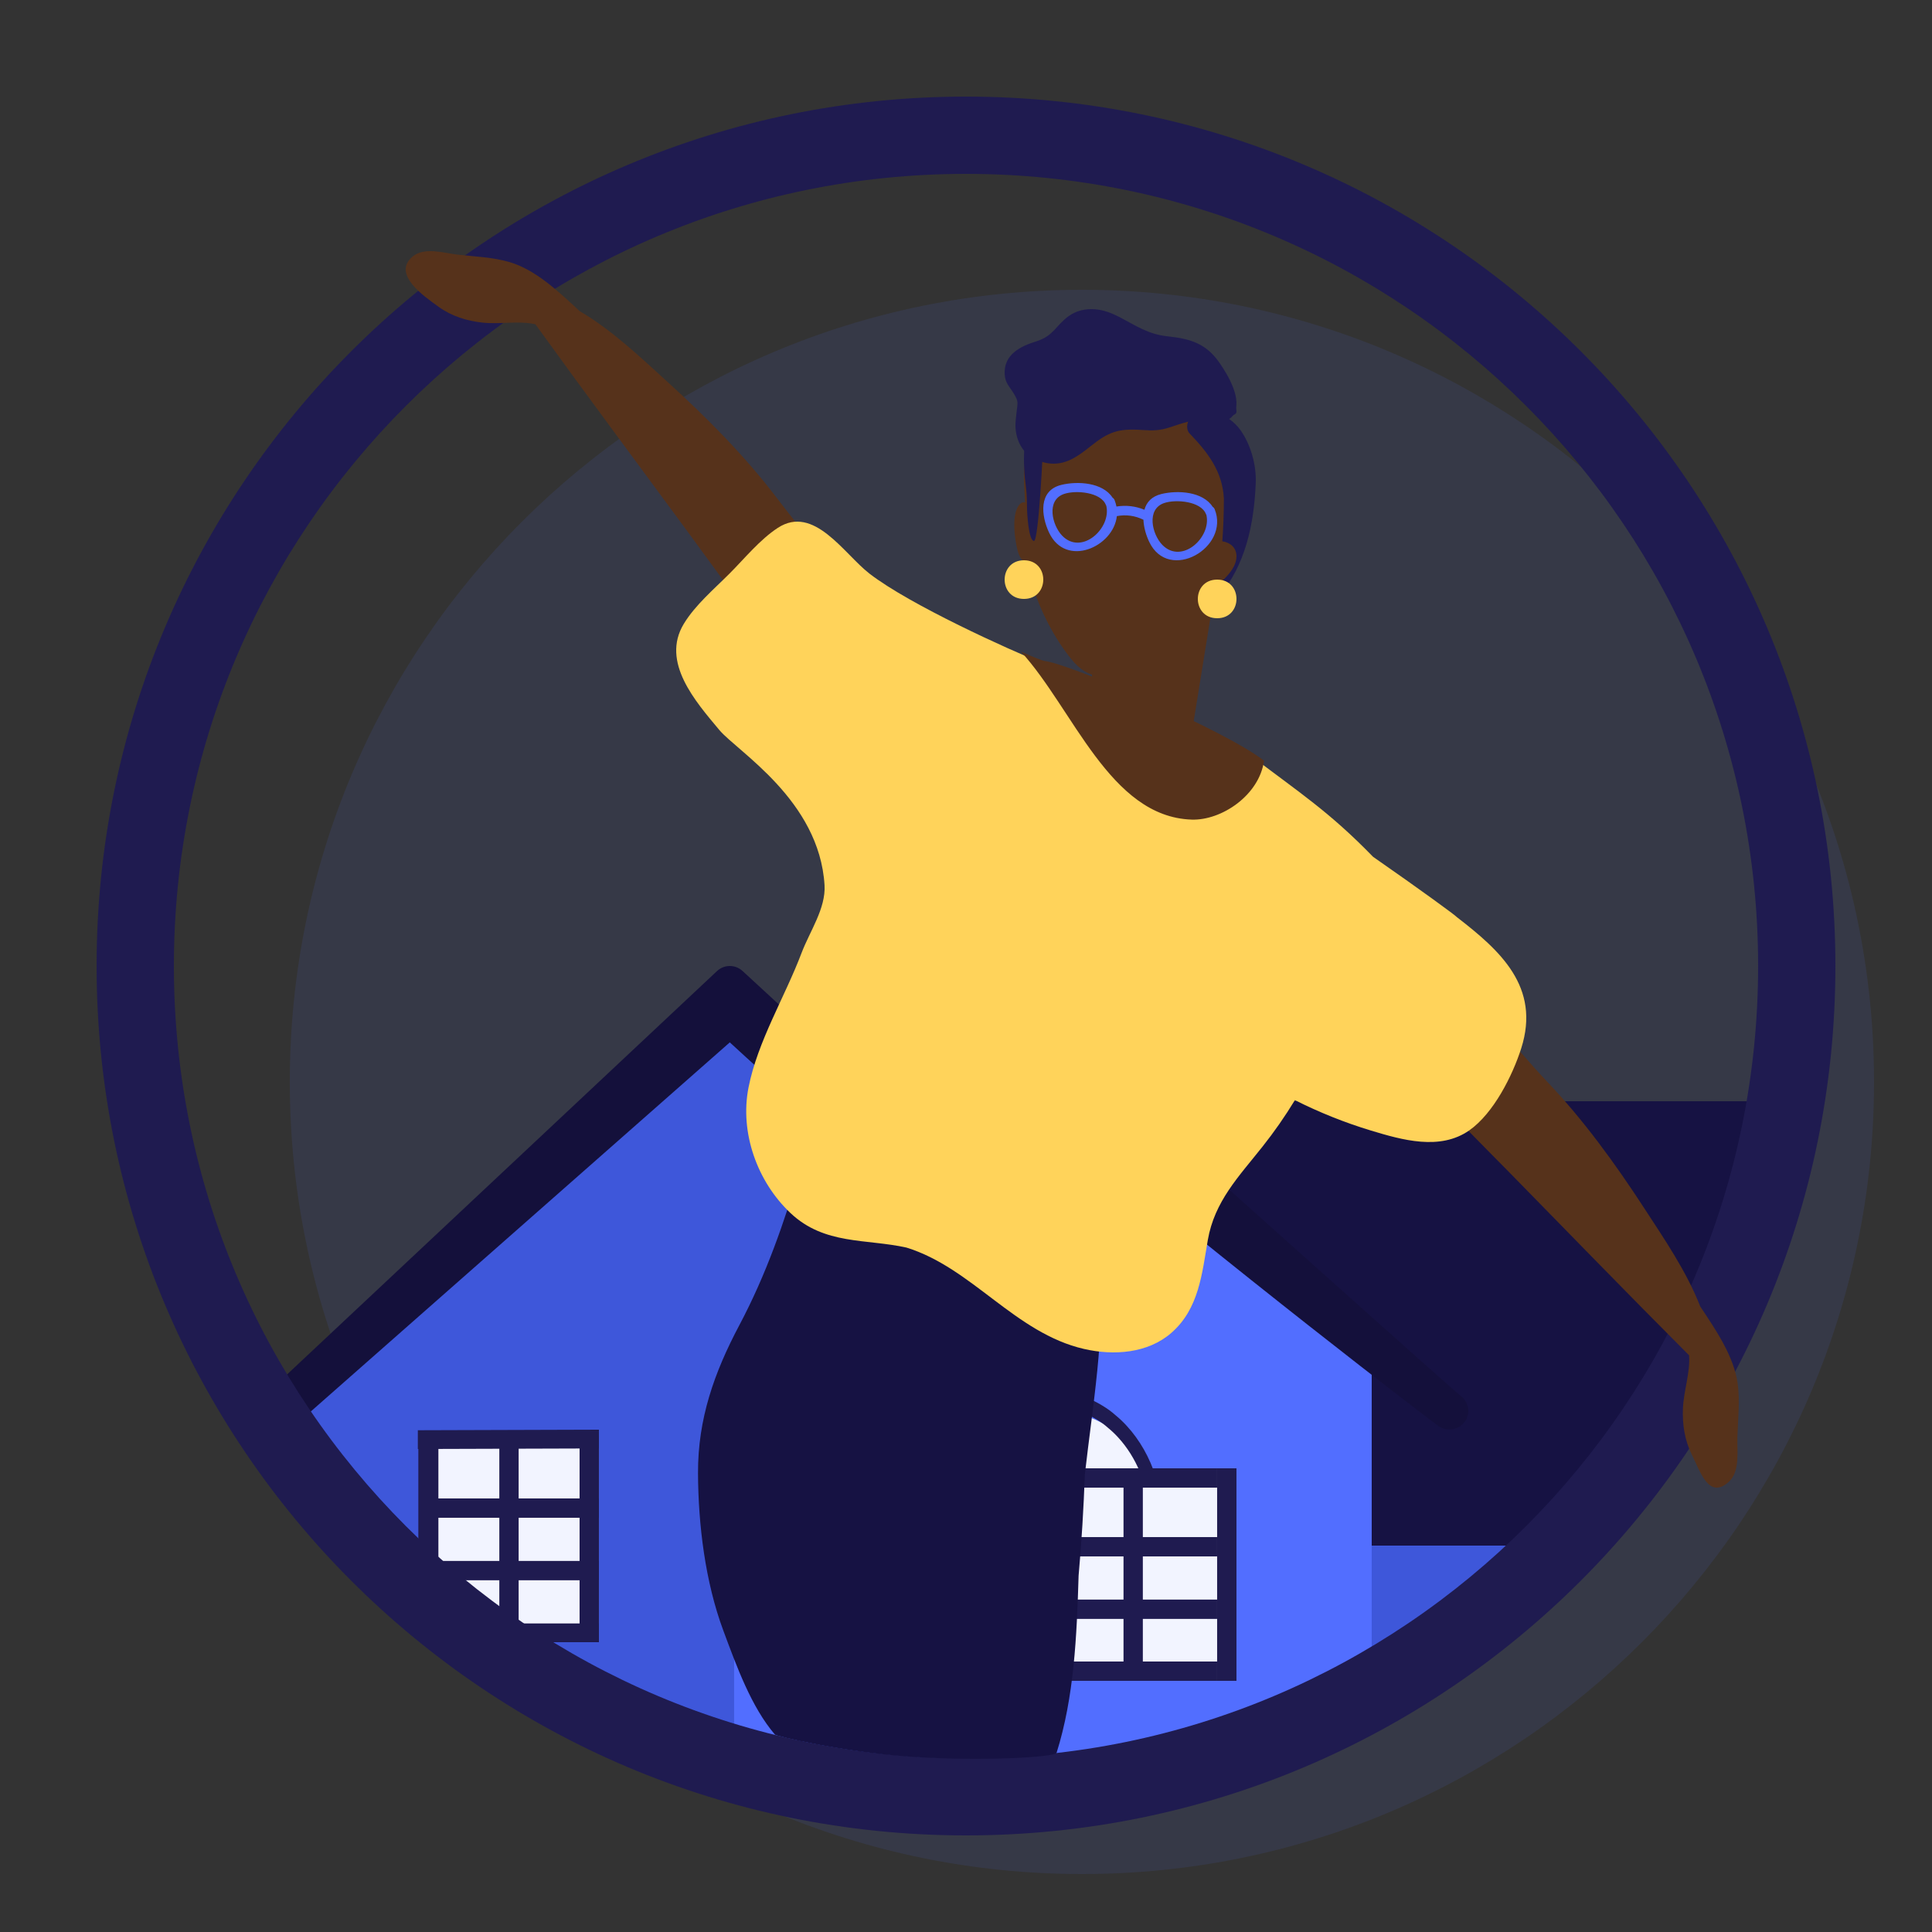
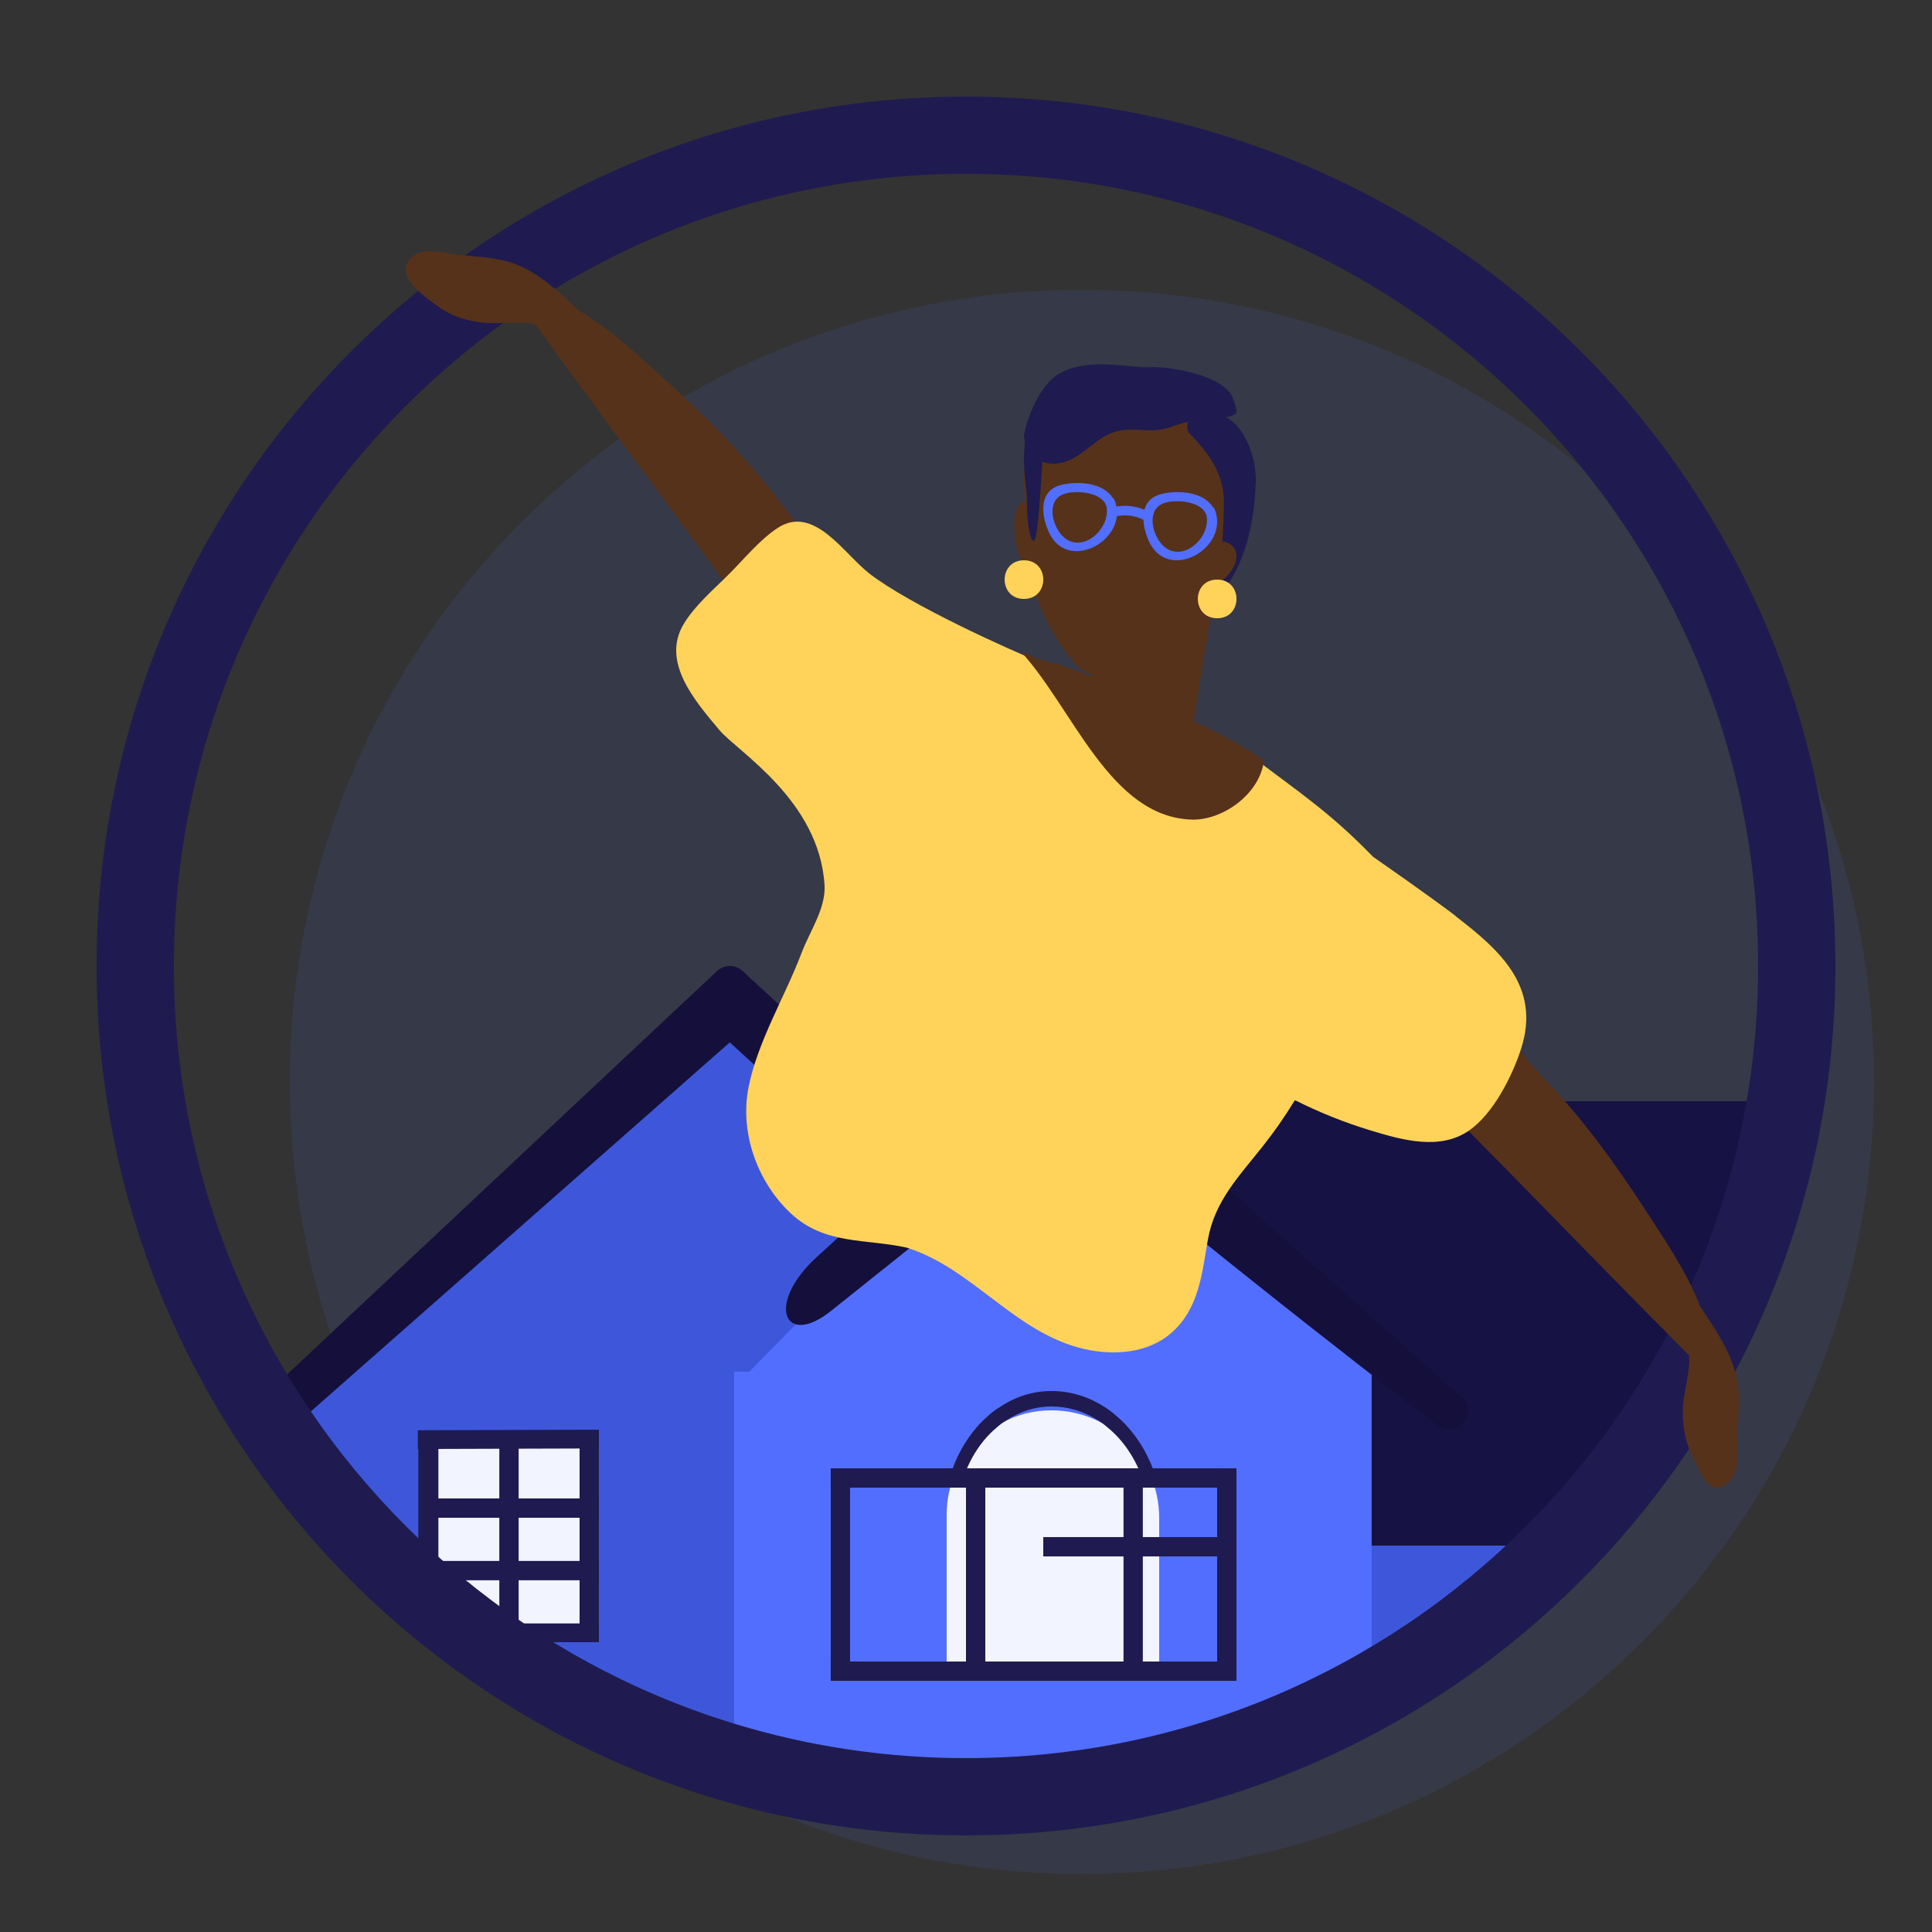
<svg xmlns="http://www.w3.org/2000/svg" width="100px" height="100px" viewBox="0 0 100 100" version="1.1">
  <rect x="0" y="0" width="100" height="100" fill="#333333" stroke="none" />
  <title>homeowner</title>
  <g id="homeowner" stroke="none" stroke-width="1" fill="none" fill-rule="evenodd">
    <path d="M56,15 C33.356,15 15,33.356 15,56 C15,78.644 33.356,97 56,97 C78.644,97 97,78.644 97,56 C97,33.356 78.644,15 56,15 Z" id="Oval" fill-opacity="0.1" fill="#526EFF" />
    <g id="shutterstock_1710691162-[Converted]" transform="translate(52.01, 71.449) scale(-1, 1) translate(-52.01, -71.449) translate(13.021, 50)">
      <path d="M50,25 L77,25 C72.758,29.735 69.082,33.068 65.972,35 C62.862,36.932 57.538,39.19 50,41.775 L50,25 Z" id="Rectangle" fill="#3E57DA" />
      <path d="M2,21 L37,21 L37,42.898 C27.722,41.483 21.072,39.517 17.05,37 C13.028,34.483 8.011,29.15 2,21 Z" id="Rectangle" fill="#3E57DA" />
      <polygon id="Rectangle" fill="#161243" points="0 7 51 7 51 30 11.217 30 0 11.605" />
      <polygon id="Path" fill="#3E57DA" points="54.5 1 76.696 21.94 74.994 26 28 26" />
      <path d="M76.275,24.258 C71.153,19.746 63.469,12.977 53.225,3.953 C44.263,12.213 33.857,20.17 33.544,20.381 C33.259,20.585 32.888,20.621 32.57,20.473 C32.253,20.325 32.037,20.017 32.004,19.665 C31.972,19.313 32.127,18.969 32.412,18.765 C33.057,18.225 44.796,7.421 52.565,0.258 C52.941,-0.088 53.516,-0.086 53.889,0.264 C64.097,9.841 71.753,17.024 76.857,21.813 C78.799,23.635 77.969,25.751 76.275,24.258 Z" id="Path" fill="#14103B" />
      <polygon id="Rectangle" fill="#526EFF" points="20 21 53 21 53 42 29.318 42 20 35.878" />
      <polygon id="Path" fill="#526EFF" points="20 21 37.5 6 53 21.801" />
      <path d="M42,36 L31,36 L31,28.573 C30.996,27.01 31.655,25.518 32.813,24.464 C32.992,24.299 33.184,24.148 33.385,24.01 C33.578,23.868 33.784,23.741 33.998,23.632 C34.798,23.214 35.687,22.997 36.59,23 C37.491,22.996 38.379,23.223 39.167,23.659 C39.385,23.765 39.59,23.893 39.78,24.043 C39.962,24.17 40.135,24.31 40.297,24.462 C41.385,25.479 42.001,26.899 42,28.386 L42,36 Z" id="Path" fill="#F2F4FF" />
      <path d="M42,27 L31,27 L31.17,26.458 C31.489,25.447 32.003,24.54 32.671,23.811 C32.856,23.607 33.054,23.419 33.262,23.249 C33.462,23.072 33.673,22.916 33.894,22.782 C34.719,22.267 35.635,21.999 36.565,22 C37.5,21.993 38.42,22.276 39.236,22.822 C39.462,22.956 39.676,23.117 39.875,23.304 C40.058,23.46 40.231,23.631 40.394,23.815 C41.047,24.549 41.544,25.459 41.844,26.47 L42,27 Z M31.993,26.198 L41.03,26.198 C40.763,25.522 40.393,24.911 39.938,24.398 C39.792,24.235 39.638,24.084 39.475,23.947 C39.304,23.785 39.119,23.645 38.924,23.53 C38.204,23.047 37.391,22.796 36.565,22.801 C35.743,22.799 34.933,23.036 34.204,23.492 C34.011,23.608 33.827,23.744 33.654,23.899 C33.467,24.051 33.29,24.219 33.123,24.402 C32.656,24.912 32.273,25.521 31.993,26.198 L31.993,26.198 Z" id="Shape" fill="#1F1B50" />
-       <rect id="Rectangle" fill="#F2F4FF" x="28" y="26" width="20" height="11" />
-       <rect id="Rectangle" fill="#1F1B50" x="37" y="26" width="1" height="11" />
      <rect id="Rectangle" fill="#1F1B50" x="40" y="26" width="1" height="11" />
      <rect id="Rectangle" fill="#1F1B50" x="47" y="26" width="1" height="11" />
      <rect id="Rectangle" fill="#1F1B50" x="27" y="26" width="1" height="11" />
      <rect id="Rectangle" fill="#1F1B50" x="28" y="36" width="20" height="1" />
      <rect id="Rectangle" fill="#1F1B50" x="28" y="26" width="20" height="1" />
      <g id="Group" transform="translate(28, 24)">
        <polygon id="Rectangle" fill="#F2F4FF" points="32 0.324 41 0.324 41 7.442 36.139 11 32 11" />
        <rect id="Rectangle" fill="#1F1B50" x="32" y="3.559" width="9" height="1" />
        <rect id="Rectangle" fill="#1F1B50" x="32" y="6.794" width="9" height="1" />
        <rect id="Rectangle" fill="#1F1B50" x="36.154" y="0.324" width="1" height="10.676" />
        <rect id="Rectangle" fill="#1F1B50" x="0" y="5.559" width="9" height="1" />
-         <rect id="Rectangle" fill="#1F1B50" x="0" y="8.794" width="9" height="1" />
        <rect id="Rectangle" fill="#1F1B50" x="3.846" y="2.324" width="1" height="10.676" />
        <rect id="Rectangle" fill="#1F1B50" x="32" y="0.324" width="1" height="10.676" />
        <polygon id="Rectangle" fill="#1F1B50" points="40.308 0.324 41.346 0.324 41.346 7 40.308 7" />
        <polygon id="Rectangle" fill="#1F1B50" points="32 10.029 37 10.029 37 11 32 11" />
        <polygon id="Rectangle" fill="#1F1B50" points="32 0 41.372 0.029 41.372 1 32 0.971" />
      </g>
      <path d="M15.051,23.333 C14.917,22.94 15.054,22.506 15.39,22.257 C16.037,21.731 27.78,11.22 35.553,4.25 C35.93,3.914 36.505,3.917 36.878,4.256 C42.142,9.059 46.091,12.662 48.723,15.063 C51.374,17.482 50.432,19.808 47.975,17.845 C45.313,15.718 41.32,12.527 35.995,8.272 C27.597,15.378 16.834,23.624 16.521,23.829 C16.361,23.935 16.172,23.991 15.979,23.991 C15.558,23.991 15.184,23.726 15.051,23.333 Z" id="Path" fill="#14103B" />
      <polygon id="Path" fill="#1F1B50" points="14 4 19 4 16.519 2" />
      <polygon id="Path" fill="#E58638" fill-rule="nonzero" points="15.034 6 14.961 6 14.95 5 15.05 5" />
      <polygon id="Path" fill="#E58638" fill-rule="nonzero" points="17.034 6 16.961 6 16.95 5 17.05 5" />
    </g>
    <path d="M50,5 C74.853,5 95,25.147 95,50 C95,74.853 74.853,95 50,95 C25.147,95 5,74.853 5,50 C5,25.147 25.147,5 50,5 Z M50,9 C27.356,9 9,27.356 9,50 C9,72.644 27.356,91 50,91 C72.644,91 91,72.644 91,50 C91,27.356 72.644,9 50,9 Z" id="Oval" fill="#1F1B50" fill-rule="nonzero" />
    <g id="Group-15" transform="translate(21, 13)">
-       <path d="M42.108,5.761 C41.417,4.773 40.601,4.531 39.435,4.408 C38.431,4.303 37.801,3.859 36.939,3.409 C36.55,3.207 36.12,3.041 35.679,3.007 C35.186,2.97 34.71,3.076 34.312,3.364 C33.636,3.854 33.539,4.388 32.629,4.671 C31.787,4.933 30.954,5.361 31.002,6.365 C31.024,6.838 31.265,7.016 31.485,7.389 C31.729,7.803 31.673,7.824 31.613,8.368 C31.586,8.625 31.548,8.878 31.562,9.137 C31.622,10.056 32.166,10.791 33.127,10.964 C33.687,11.065 34.201,10.945 34.652,10.697 C35.473,10.603 36.47,10.036 37.134,9.604 C37.385,9.498 37.641,9.396 37.897,9.3 C38.455,9.091 39.998,8.432 40.787,8.566 C40.898,8.793 41.14,8.945 41.461,8.839 C41.483,8.831 41.507,8.824 41.531,8.816 C41.639,8.78 41.751,8.716 41.833,8.63 C41.9,8.686 41.987,8.729 42.101,8.749 L42.147,8.757 C42.424,8.806 42.673,8.721 42.83,8.488 C43.349,7.707 42.557,6.405 42.108,5.761" id="Fill-37" fill="#1F1B50" />
-       <path d="M33.689,77.725 C34.598,74.836 34.734,71.688 34.828,68.556 C34.984,66.814 35.088,65.065 35.152,63.313 C35.558,59.729 36.198,56.153 35.941,52.561 C35.896,51.938 35.492,51.562 35.031,51.435 C34.908,51.115 34.674,50.901 34.398,50.794 C34.41,50.692 34.424,50.589 34.438,50.486 C34.641,48.967 32.467,48.245 32.144,49.832 C32.134,49.873 32.129,49.915 32.12,49.956 C31.825,49.788 31.475,49.732 31.168,49.817 C31.031,49.076 30.194,48.564 29.561,48.776 L29.561,48.772 C29.776,47.489 28.061,46.5 27.387,47.824 C27.215,48.16 27.045,48.499 26.877,48.837 C26.652,48.256 26.05,47.867 25.511,47.971 C25.381,47.684 25.161,47.451 24.904,47.31 C24.826,46.19 23.354,45.379 22.73,46.636 C22.666,46.766 22.605,46.898 22.542,47.029 C22.017,46.368 20.753,46.342 20.435,47.422 C19.593,50.277 18.656,52.974 17.265,55.597 C15.973,58.036 15.117,60.438 15.129,63.255 C15.141,65.929 15.505,68.886 16.437,71.392 C17.139,73.281 17.894,75.362 19.109,76.78 C19.178,76.861 22.501,77.662 25.961,77.915 C29.695,78.188 33.618,77.953 33.689,77.725 Z" id="Fill-42" fill="#161243" />
      <polyline id="Fill-43" fill="#56321B" points="40.516 26 35 25.188 36.484 16 42 16.812 40.516 26" />
      <path d="M40.699,7.326 C39.167,6.869 34.691,6.611 32.971,8.54 C31.947,9.691 31.944,11.134 32.038,12.611 C32.137,14.2 31.942,15.749 32.43,17.29 C32.858,18.639 33.568,20.029 34.46,21.128 C35.331,22.201 36.285,22.201 37.457,21.576 C39.951,20.242 41.685,17.321 42.531,14.678 C43.233,12.487 43.505,8.163 40.699,7.326 Z" id="Fill-44" fill="#56321B" />
      <path d="M23.516,19.52 C22.662,16.915 20.863,14.949 19.214,12.782 C17.541,10.582 15.592,8.623 13.555,6.771 C12.123,5.468 10.674,4.083 9.001,3.102 C7.916,2.095 6.736,0.97 5.383,0.568 C4.519,0.311 3.57,0.282 2.68,0.179 C1.991,0.098 0.964,-0.23 0.357,0.278 C-0.726,1.186 0.925,2.323 1.715,2.889 C2.383,3.368 3.16,3.609 3.969,3.698 C4.889,3.799 5.822,3.585 6.717,3.785 C6.725,3.798 6.73,3.81 6.739,3.822 C9.333,7.416 11.983,10.97 14.608,14.54 C16.816,17.545 18.936,20.698 22.016,22.863 C22.432,23.156 22.832,22.94 23.012,22.587 C23.258,22.584 23.505,22.489 23.701,22.281 C24.361,21.579 23.759,20.262 23.516,19.52" id="Fill-45" fill="#56321B" />
      <path d="M32.325,15.713 C32.328,15.701 32.33,15.691 32.334,15.679 C32.415,15.299 32.44,14.672 32.366,14.152 C32.423,14.076 32.462,13.954 32.449,13.8 C32.392,13.151 31.985,12.699 31.679,13.243 C31.372,13.785 31.519,14.929 31.681,15.534 C31.739,15.753 31.846,15.938 31.96,16.018 C32.007,16.29 32.061,16.56 32.126,16.829 C32.212,17.188 32.572,16.927 32.487,16.56 C32.423,16.279 32.37,15.997 32.325,15.713 Z" id="Fill-53" fill="#56321B" />
      <path d="M53.039,37.262 C55.453,38.499 57.198,41.005 59.069,42.975 C60.968,44.973 62.591,47.212 64.097,49.523 C65.155,51.149 66.293,52.803 67.004,54.622 C67.824,55.857 68.747,57.203 68.942,58.617 C69.067,59.52 68.955,60.475 68.927,61.382 C68.905,62.083 69.075,63.16 68.489,63.693 C67.446,64.645 67.004,63.159 66.566,62.286 C66.198,61.547 66.076,60.733 66.108,59.909 C66.146,58.973 66.491,58.07 66.426,57.145 C66.413,57.135 66.403,57.127 66.393,57.117 C63.272,53.993 60.198,50.817 57.106,47.665 C54.502,45.013 51.741,42.427 50.082,39.025 C49.857,38.566 50.127,38.197 50.497,38.068 C50.535,37.822 50.665,37.589 50.895,37.423 C51.676,36.865 52.353,36.91 53.039,37.262" id="Fill-46" fill="#56321B" />
      <path d="M54.41,34.473 C54.358,34.395 52.557,33.078 50.069,31.347 C47.785,28.997 46.269,28.041 43.665,26.052 C43.65,26.04 43.63,26.027 43.612,26.015 C43.104,26.7 42.149,26.982 41.268,27.015 C40.075,27.061 39.019,26.554 37.974,26.044 C36.833,25.486 36.052,24.685 35.171,23.814 C34.38,23.031 33.455,22.427 32.939,21.406 C32.921,21.369 32.907,21.333 32.892,21.296 C31.267,20.643 26.11,18.32 24.002,16.689 C22.684,15.669 21.132,13.105 19.263,14.32 C18.34,14.92 17.542,15.904 16.769,16.679 C15.963,17.489 14.986,18.311 14.392,19.292 C13.197,21.267 15.001,23.312 16.231,24.783 C17.158,25.892 21.41,28.418 21.678,32.814 C21.751,34.016 20.915,35.201 20.489,36.323 C19.625,38.606 18.215,40.893 17.742,43.294 C17.285,45.618 18.19,48.163 19.918,49.79 C21.677,51.448 23.822,51.109 25.917,51.574 C29.322,52.626 31.532,55.997 35.109,56.822 C36.642,57.175 38.416,57.055 39.636,55.983 C41.058,54.737 41.216,52.92 41.516,51.185 C41.864,49.176 43.119,47.901 44.344,46.353 C44.954,45.585 45.515,44.779 46.024,43.942 C47.284,44.577 48.601,45.106 49.963,45.518 C51.585,46.009 53.537,46.566 55.05,45.508 C56.31,44.625 57.29,42.669 57.739,41.259 C58.753,38.074 56.635,36.191 54.41,34.473" id="Fill-47" fill="#FFD35A" />
      <path d="M44.375,26.593 C42.472,24.973 34.489,21.216 33.188,21.033 C33.107,21.022 32.664,20.829 32,20.513 C34.602,23.568 36.3,29.223 40.528,29.507 C42.067,29.611 44.062,28.374 44.375,26.593" id="Fill-48" fill="#56321B" transform="translate(38.188, 25.013) rotate(-2) translate(-38.188, -25.013) " />
      <path d="M43.2,9.254 C42.535,8.327 41.433,8.28 40.815,7.225 C40.507,6.698 39.765,7.193 40.074,7.727 C40.275,8.074 40.528,8.348 40.798,8.59 C40.785,8.592 40.775,8.592 40.762,8.594 C40.44,8.653 40.344,9.198 40.571,9.433 C41.482,10.386 42.271,11.362 42.348,12.802 C42.342,12.827 42.381,15.985 41.864,17.233 C41.658,17.727 41.735,18.272 42.1,17.847 C43.44,16.281 43.911,14.182 43.997,11.994 C44.034,11.044 43.727,9.989 43.2,9.254" id="Fill-49" fill="#1F1B50" />
      <path d="M32.774,9.062 C32.803,8.985 32.834,8.909 32.867,8.83 C33.059,8.386 32.763,7.702 32.571,8.142 C32.17,9.057 31.947,9.881 32.011,11.216 C32.053,12.099 32.159,12.303 32.156,13.157 C32.155,13.652 32.251,14.997 32.52,15 C32.754,15.003 32.997,10.333 33,9.536 C33.002,9.21 32.887,9.041 32.774,9.062" id="Fill-50" fill="#1F1B50" />
-       <path d="M38.484,6.006 C37.56,6.068 35.305,5.451 33.796,6.356 C32.587,7.082 31.978,9.338 32.003,9.574 C32.078,10.288 32.387,10.841 33.226,10.975 C34.135,11.12 34.801,10.611 35.445,10.099 C36.374,9.362 36.857,9.163 38.153,9.258 C38.664,9.296 39.055,9.284 39.544,9.12 C40.3,8.865 40.582,8.783 41.394,8.665 C41.795,8.606 42.668,8.683 42.962,8.406 C43.083,8.293 42.881,7.799 42.83,7.645 C42.427,6.4 39.427,5.942 38.484,6.006 Z" id="Fill-51" fill="#1F1B50" />
+       <path d="M38.484,6.006 C37.56,6.068 35.305,5.451 33.796,6.356 C32.587,7.082 31.978,9.338 32.003,9.574 C32.078,10.288 32.387,10.841 33.226,10.975 C34.135,11.12 34.801,10.611 35.445,10.099 C36.374,9.362 36.857,9.163 38.153,9.258 C38.664,9.296 39.055,9.284 39.544,9.12 C40.3,8.865 40.582,8.783 41.394,8.665 C41.795,8.606 42.668,8.683 42.962,8.406 C43.083,8.293 42.881,7.799 42.83,7.645 C42.427,6.4 39.427,5.942 38.484,6.006 " id="Fill-51" fill="#1F1B50" />
      <path d="M42.294,15.022 C41.995,14.966 41.671,15.026 41.393,15.109 C41.213,15.164 40.804,15.463 40.639,15.456 C40.035,15.432 40.047,16.136 40.639,16.173 C40.963,16.194 41.132,16.081 41.381,15.941 C41.412,15.924 41.499,15.877 41.602,15.83 C41.593,15.863 41.587,15.897 41.59,15.936 C41.602,16.212 41.091,16.566 40.873,16.766 C40.636,16.98 40.393,17.187 40.141,17.39 C39.788,17.674 40.156,18.043 40.602,17.996 C41.213,17.931 41.665,17.62 42.048,17.269 C42.469,16.884 42.914,16.452 42.989,15.935 C43.051,15.528 42.852,15.127 42.294,15.022" id="Fill-52" fill="#56321B" />
      <path d="M39.156,15.197 C38.629,14.65 38.327,13.364 39.247,13.041 C39.853,12.828 41.175,12.94 41.424,13.619 C41.429,13.63 41.436,13.637 41.441,13.647 C41.717,14.813 40.163,16.243 39.156,15.197 Z M33.976,14.725 C33.452,14.178 33.146,12.892 34.067,12.569 C34.673,12.356 35.995,12.468 36.244,13.147 C36.249,13.158 36.256,13.165 36.261,13.175 C36.537,14.341 34.983,15.771 33.976,14.725 Z M41.869,13.353 C41.845,13.297 41.81,13.258 41.766,13.231 C41.256,12.442 39.964,12.363 39.117,12.569 C38.605,12.693 38.339,13.003 38.235,13.385 C37.775,13.195 37.28,13.137 36.788,13.218 C36.766,13.107 36.734,12.994 36.689,12.881 C36.665,12.826 36.63,12.786 36.586,12.759 C36.076,11.97 34.784,11.891 33.937,12.097 C32.735,12.388 32.888,13.7 33.304,14.576 C34.171,16.401 36.633,15.316 36.808,13.714 C37.28,13.625 37.746,13.687 38.184,13.902 C38.199,14.293 38.319,14.704 38.484,15.048 C39.496,17.177 42.679,15.347 41.869,13.353 L41.869,13.353 Z" id="Fill-54" fill="#526EFF" />
      <path d="M32,16 C30.668,16 30.665,18 32,18 C33.332,18 33.335,16 32,16" id="Fill-62" fill="#FFD35A" />
      <path d="M42.001,17 C40.666,17 40.666,19 42.001,19 C43.332,19 43.335,17 42.001,17" id="Fill-63" fill="#FFD35A" />
    </g>
  </g>
</svg>